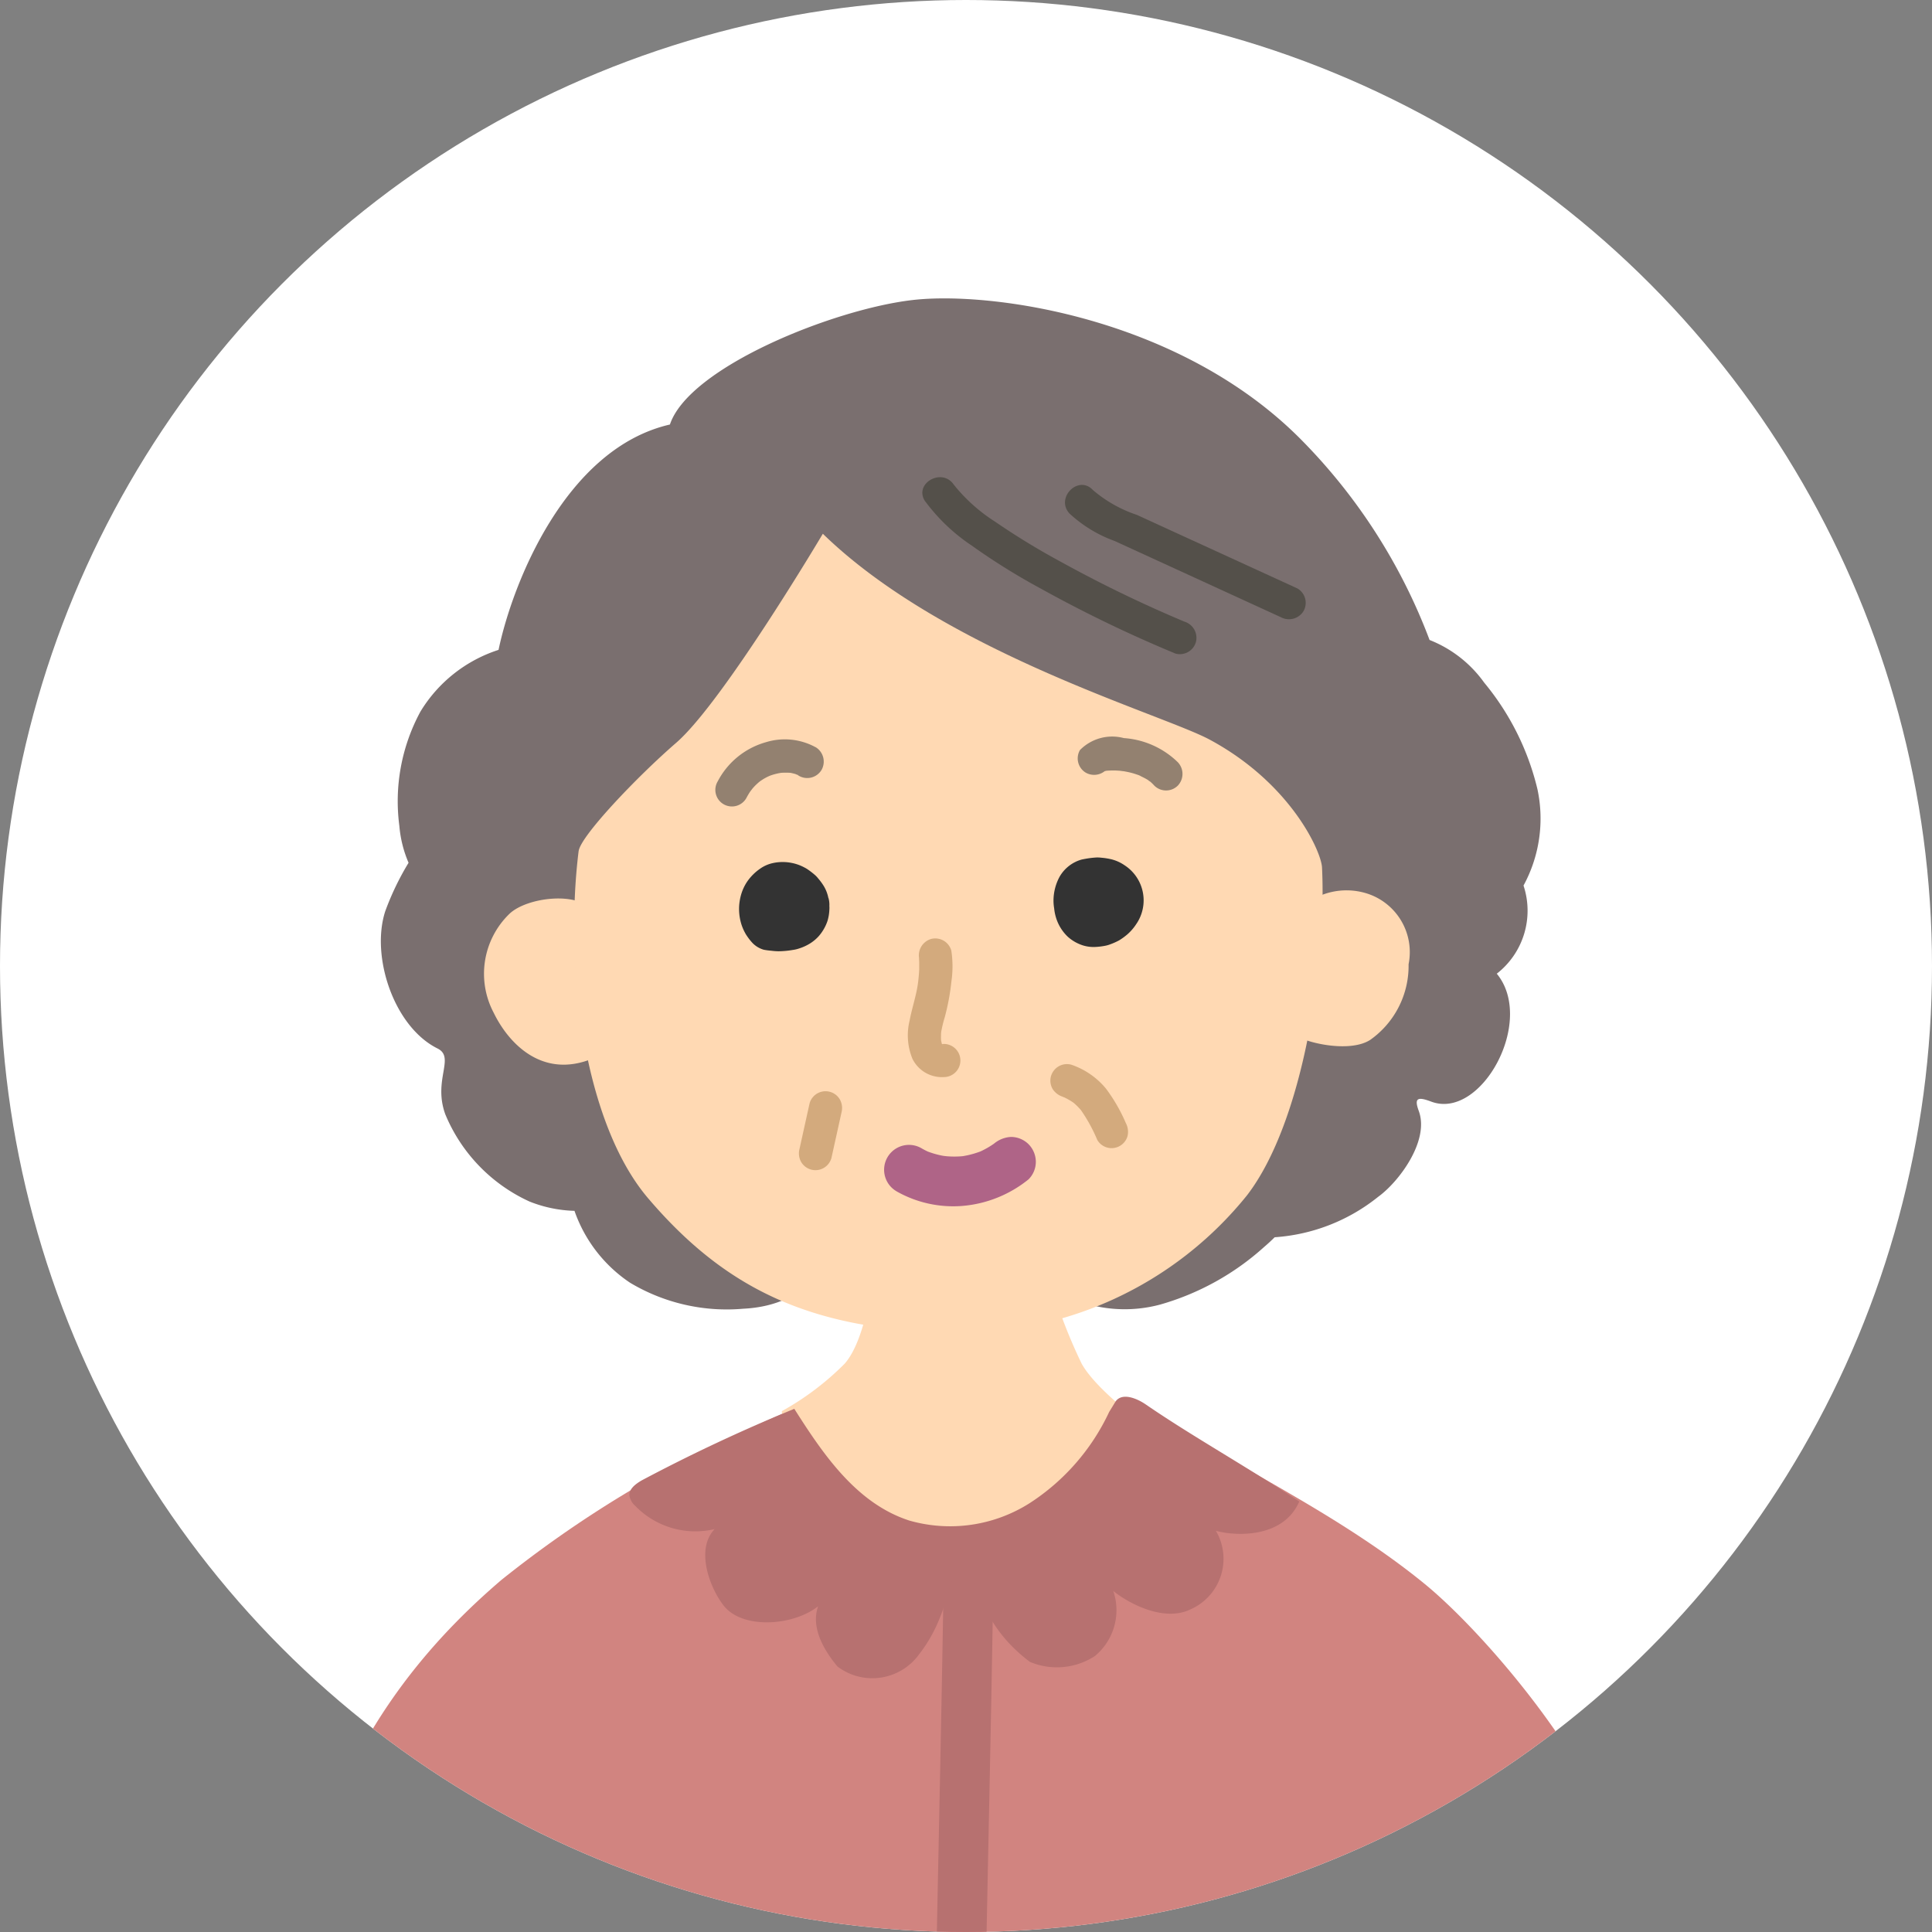
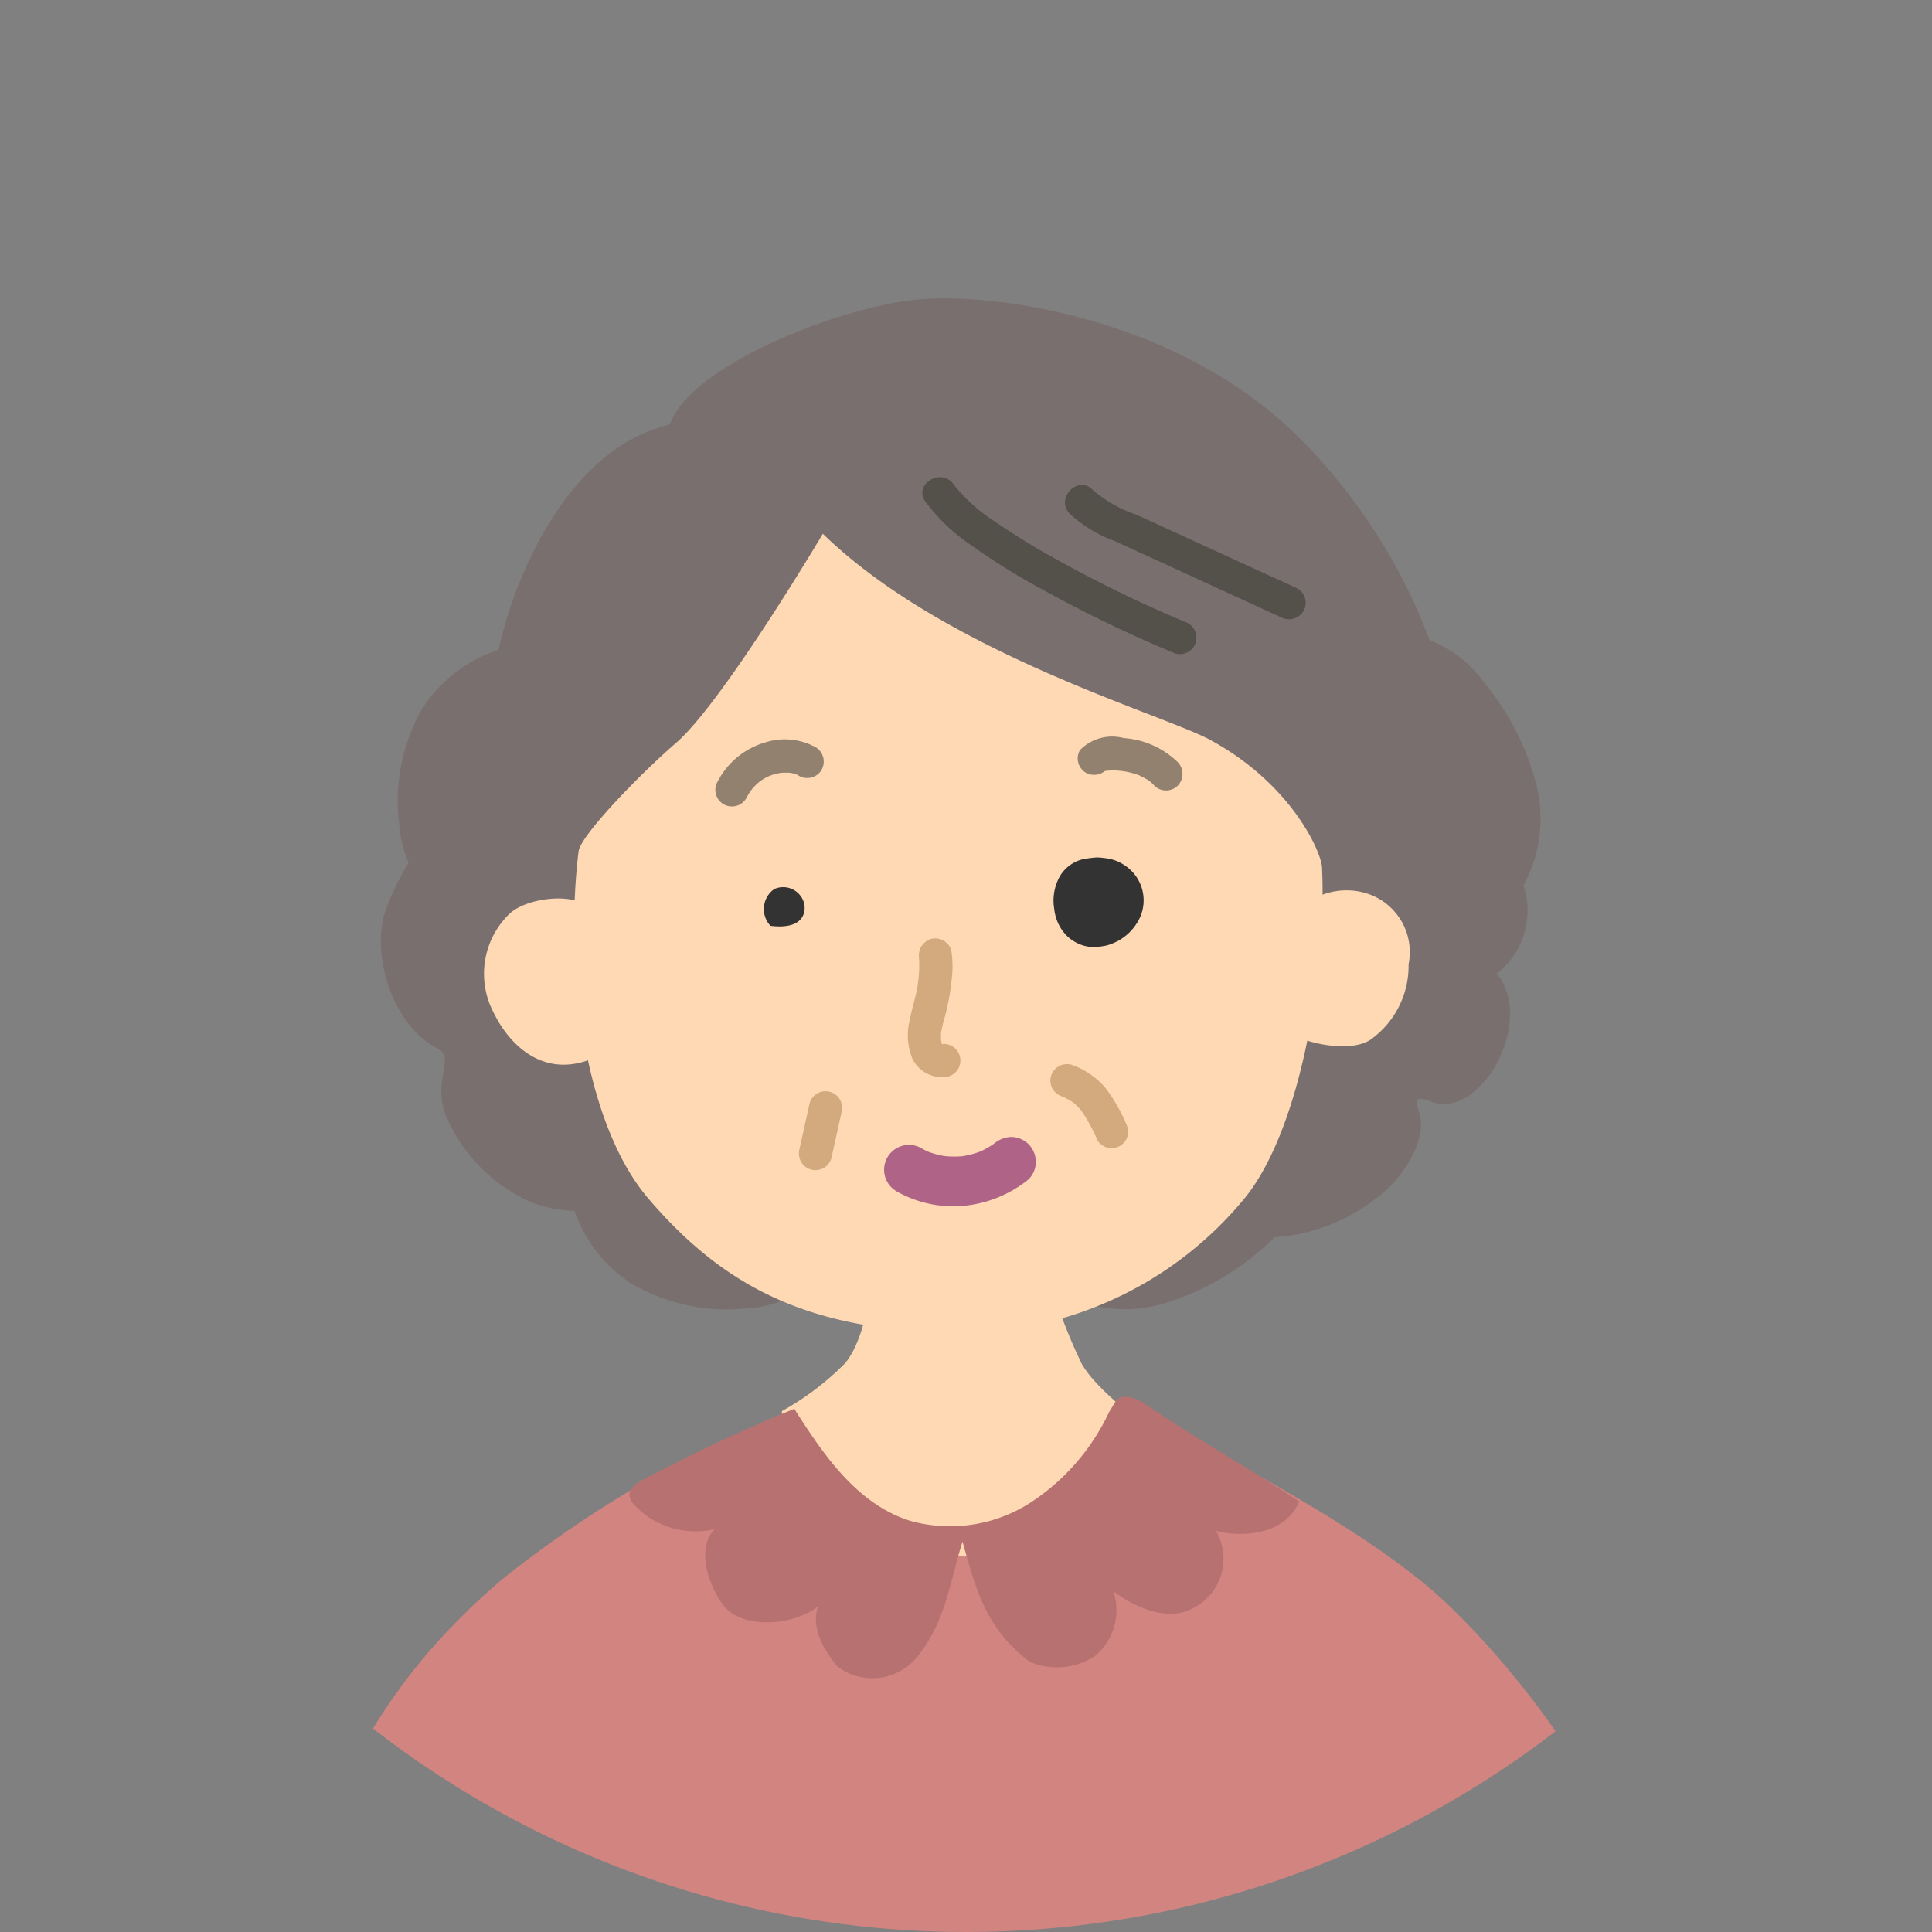
<svg xmlns="http://www.w3.org/2000/svg" width="100" height="100" viewBox="0 0 100 100">
  <rect x="0" y="0" width="100" height="100" fill="#808080" stroke="none" />
  <defs>
    <clipPath id="a">
      <circle cx="50" cy="50" r="50" transform="translate(-8713 15011)" fill="#fff" />
    </clipPath>
    <clipPath id="b">
      <rect width="74.712" height="123.019" fill="none" />
    </clipPath>
  </defs>
  <g transform="translate(-3767 740)">
-     <circle cx="50" cy="50" r="50" transform="translate(3767 -740)" fill="#fff" />
    <g transform="translate(12480 -15751)" clip-path="url(#a)">
      <g transform="translate(-8701.473 15026.445)">
        <g clip-path="url(#b)">
          <path d="M74.5,91.947c-.071-5.353-.472-14.108-2.369-19.164-1.938-5.168-7.122-11.073-9.9-13.35-3.553-2.908-7.806-5.115-11.2-7.106s-5.512-2.5-12.273-2.8c-6.859-.308-8.4.43-11.2,1.723a59.174,59.174,0,0,0-13.136,7.966C7.447,65.18,4.952,71.491,3.014,79.458.646,89.194,0,93.67,0,98.622c0,2.362.215,13.566.43,15.935,4.178.943,29.409.929,48.449,1.076,11.388.088,23.509.053,25.624-.431.43-3.229.07-18,0-23.255" transform="translate(0 7.119)" fill="#d18480" />
          <path d="M36.3,58.7c-5.684.493-10.789-2.673-11-7.473a14.468,14.468,0,0,0,3.253-2.458C29.682,47.478,30,44.249,30,44.249l9.205.323a26.965,26.965,0,0,0,1.615,4.2c.808,1.453,3.553,3.391,3.553,3.391S41.987,58.21,36.3,58.7" transform="translate(3.641 6.369)" fill="#ffd9b3" />
          <path d="M66.3,30.391a7.261,7.261,0,0,0,.72-4.99,13.584,13.584,0,0,0-2.756-5.514,6.314,6.314,0,0,0-2.827-2.207A29.5,29.5,0,0,0,54.815,7.336C48.558.992,38.777-.383,34.693.083S23.109,3.555,22.118,6.528c-5.407,1.243-8.153,8.234-8.87,11.664a7.38,7.38,0,0,0-4.042,3.193A9.743,9.743,0,0,0,8.113,27.3a6.119,6.119,0,0,0,.477,1.912,14.172,14.172,0,0,0-1.208,2.512c-.755,2.333.443,5.974,2.707,7.1.931.463-.245,1.619.4,3.4a8.566,8.566,0,0,0,4.361,4.522,6.763,6.763,0,0,0,2.328.482,7.4,7.4,0,0,0,2.875,3.72,9.747,9.747,0,0,0,5.863,1.346c1.6-.076,3.526-.708,3.925-2.551a4.3,4.3,0,0,0-1.457-3.773l14.176.708a6.859,6.859,0,0,0-.572,2.45l-.294,1.981a7.084,7.084,0,0,0,5.8.97,13.589,13.589,0,0,0,5.391-2.991c.18-.152.359-.319.535-.493A9.579,9.579,0,0,0,58.779,46.5c1.08-.781,2.664-2.907,2.1-4.441-.249-.676-.063-.75.645-.484,2.584.969,5.409-4.175,3.392-6.622A4.132,4.132,0,0,0,66.3,30.391" transform="translate(1.03 0)" fill="#7a6f6f" />
          <path d="M48.639,34.354c.651.367,2.733.821,3.751.173a4.689,4.689,0,0,0,1.99-3.917,3.185,3.185,0,0,0-2.065-3.633,3.513,3.513,0,0,0-2.955.308Z" transform="translate(7.001 3.855)" fill="#ffd9b3" />
          <path d="M18.062,35.136c-2.916,1.642-4.885-.312-5.741-2.073a4.315,4.315,0,0,1,.812-5.111c.907-.876,3.632-1.19,4.309-.126Z" transform="translate(1.703 3.908)" fill="#ffd9b3" />
          <path d="M16.133,27.076c-.748,6.051.3,14.106,3.6,17.971,3.99,4.683,8.4,6.782,15.5,6.945a19.058,19.058,0,0,0,15.5-7.106c2.91-3.789,4.116-11.938,3.879-16.958C54.576,27.1,53,23.569,48.8,21.307c-2.456-1.322-13.727-4.522-20.026-10.658,0,0-5.168,8.72-7.59,10.819-2.057,1.783-4.953,4.833-5.049,5.608" transform="translate(2.289 1.533)" fill="#ffd9b3" />
          <path d="M31.81,9.345A9.638,9.638,0,0,0,34.2,11.62a34.009,34.009,0,0,0,3.63,2.259,68.106,68.106,0,0,0,6.932,3.341.864.864,0,0,0,1.055-.6.878.878,0,0,0-.6-1.056,66.5,66.5,0,0,1-6.38-3.089,37.5,37.5,0,0,1-3.425-2.09,8.736,8.736,0,0,1-2.127-1.908c-.615-.909-2.1-.051-1.481.866" transform="translate(4.557 1.165)" fill="#54504a" />
          <path d="M39.193,26.489c.706-.208,1.456.009,1.594.678a1.217,1.217,0,0,1-1.407,1.292c-.812-.128-.892-1.763-.186-1.97" transform="translate(5.572 3.802)" fill="#333" />
          <path d="M39.7,27.891a2.039,2.039,0,0,1,.276-.059l-.342.046a1.725,1.725,0,0,1,.454,0l-.342-.046a1.337,1.337,0,0,1,.313.085l-.307-.13a1.175,1.175,0,0,1,.226.13l-.261-.2a1.027,1.027,0,0,1,.165.166l-.2-.261a1.014,1.014,0,0,1,.106.188c-.042-.1-.086-.2-.129-.307a1.013,1.013,0,0,1,.061.218c-.016-.114-.031-.229-.046-.342a.974.974,0,0,1,0,.238c.015-.114.03-.228.046-.342a1.043,1.043,0,0,1-.073.256l.13-.307a1.257,1.257,0,0,1-.154.259c.067-.086.135-.173.2-.26a1.384,1.384,0,0,1-.239.238l.26-.2a1.439,1.439,0,0,1-.3.173l.308-.129a1.361,1.361,0,0,1-.315.085l.342-.046a1.318,1.318,0,0,1-.308,0l.342.046a.724.724,0,0,1-.177-.047l.308.129a.65.65,0,0,1-.13-.077l.261.2a.788.788,0,0,1-.144-.145l.2.261a1.127,1.127,0,0,1-.133-.235c.042.1.086.2.129.308a1.529,1.529,0,0,1-.1-.369c.015.113.03.228.046.342a1.654,1.654,0,0,1,0-.4c-.015.113-.03.228-.046.342a1.249,1.249,0,0,1,.084-.316l-.13.308a.873.873,0,0,1,.109-.188l-.2.261a.679.679,0,0,1,.111-.111l-.261.2a.591.591,0,0,1,.106-.063l-.308.13a.527.527,0,0,1,.059-.022,1.344,1.344,0,0,0,.769-.591,1.318,1.318,0,0,0,.13-.992,1.289,1.289,0,0,0-1.583-.9,1.911,1.911,0,0,0-1.108.882,2.605,2.605,0,0,0-.313,1.161,2.323,2.323,0,0,0,.033.471,2.42,2.42,0,0,0,.087.453,2.28,2.28,0,0,0,.615,1.015,2.141,2.141,0,0,0,.763.444,1.86,1.86,0,0,0,.692.087,3.47,3.47,0,0,0,.519-.067,1.486,1.486,0,0,0,.221-.066,3.5,3.5,0,0,0,.464-.206,3.351,3.351,0,0,0,.415-.3,2.562,2.562,0,0,0,.471-.54,2.165,2.165,0,0,0-.6-3.046,2.088,2.088,0,0,0-.673-.308,3.5,3.5,0,0,0-.542-.086,1.65,1.65,0,0,0-.238-.011,4.6,4.6,0,0,0-.547.064,2.223,2.223,0,0,0-.262.057,1.341,1.341,0,0,0-.769.591,1.287,1.287,0,0,0,.461,1.762,1.333,1.333,0,0,0,.992.129" transform="translate(5.411 3.64)" fill="#333" />
          <path d="M26.584,27.549a1.119,1.119,0,0,0-1.563-.806,1.265,1.265,0,0,0-.193,1.9c1.456.184,1.844-.462,1.756-1.091" transform="translate(3.525 3.832)" fill="#333" />
-           <path d="M27.987,27.368a1.905,1.905,0,0,0-.245-.633,3.081,3.081,0,0,0-.288-.389,1.278,1.278,0,0,0-.141-.153,3.915,3.915,0,0,0-.384-.3,1.369,1.369,0,0,0-.181-.108,2.332,2.332,0,0,0-.658-.236,2.378,2.378,0,0,0-1.008.015,1.806,1.806,0,0,0-.635.288,2.608,2.608,0,0,0-.683.693,2.44,2.44,0,0,0-.281.6,2.758,2.758,0,0,0-.118.685,2.711,2.711,0,0,0,.065.693,2.44,2.44,0,0,0,.241.639,1.241,1.241,0,0,0,.09.15,2.844,2.844,0,0,0,.317.4,1.316,1.316,0,0,0,.569.331,3.429,3.429,0,0,0,.359.048l.135.015c.082.008.166.013.251.015a4.543,4.543,0,0,0,.746-.067,1.754,1.754,0,0,0,.344-.081,2.5,2.5,0,0,0,.554-.255,2.087,2.087,0,0,0,.453-.38,2.333,2.333,0,0,0,.448-.774,2.3,2.3,0,0,0,.1-.583,1.174,1.174,0,0,0-.007-.269,1.437,1.437,0,0,0-.376-.909,1.286,1.286,0,0,0-1.82,0c-.067.086-.135.173-.2.26a1.286,1.286,0,0,0-.176.65,1.126,1.126,0,0,1,0,.3c.016-.114.031-.228.047-.342a.936.936,0,0,1-.065.24l.13-.308a.827.827,0,0,1-.106.178c.067-.087.135-.173.2-.26a.866.866,0,0,1-.145.144l.261-.2a1.077,1.077,0,0,1-.23.134l.307-.129a1.648,1.648,0,0,1-.419.109l.342-.046a3.244,3.244,0,0,1-.8-.011l.909.376c-.033-.034-.064-.07-.094-.106.066.087.134.174.2.26a1.254,1.254,0,0,1-.143-.241l.13.307a1.331,1.331,0,0,1-.093-.337c.015.113.031.228.046.342a1.452,1.452,0,0,1,0-.352c-.015.114-.03.229-.046.342a1.455,1.455,0,0,1,.089-.337l-.13.308a1.3,1.3,0,0,1,.161-.278l-.2.261A1.145,1.145,0,0,1,26,27.879l-.261.2a1.009,1.009,0,0,1,.208-.124l-.307.129a.965.965,0,0,1,.212-.057l-.342.046a1.055,1.055,0,0,1,.24,0l-.342-.046a1.216,1.216,0,0,1,.283.077l-.308-.13a1.364,1.364,0,0,1,.3.175c-.087-.066-.173-.134-.26-.2a1.393,1.393,0,0,1,.223.226l-.2-.261a1.163,1.163,0,0,1,.132.224c-.043-.1-.086-.2-.129-.307a.909.909,0,0,1,.062.22,1.241,1.241,0,0,0,1.071.922.977.977,0,0,0,.512-.023,1.306,1.306,0,0,0,.77-.591c.042-.1.086-.2.129-.308a1.286,1.286,0,0,0,0-.684" transform="translate(3.363 3.671)" fill="#333" />
          <path d="M31.588,30.051c.027.156-.008-.207-.007-.042,0,.055.007.111.008.166,0,.13,0,.261,0,.39-.007.151-.019.3-.034.451-.008.08-.017.16-.026.24.021-.177-.014.092-.016.1-.095.631-.305,1.231-.421,1.857a3.192,3.192,0,0,0,.148,1.979,1.7,1.7,0,0,0,1.623.944.858.858,0,1,0,0-1.716c-.029,0-.173.017-.2,0,.039.032.18.031.031-.011-.1-.027.159.092.038.008.194.134.054.056.018,0,.041.061.1.138.027.027-.1-.157.021.029.007.035s-.089-.386-.066-.226c.022.14,0-.042,0-.072a1.861,1.861,0,0,1,0-.2c0-.056,0-.112.009-.168,0-.1.013-.126,0-.011a6.3,6.3,0,0,1,.184-.764,11.793,11.793,0,0,0,.347-1.869,5.416,5.416,0,0,0-.007-1.58.861.861,0,0,0-1.055-.6.884.884,0,0,0-.6,1.056" transform="translate(4.462 4.169)" fill="#d3aa7d" />
          <path d="M38.075,36.333c.062.023.122.047.183.072l-.2-.086a3.24,3.24,0,0,1,.68.392l-.174-.134a3.2,3.2,0,0,1,.558.562l-.134-.174a8.3,8.3,0,0,1,.89,1.606.86.86,0,0,0,.512.394.858.858,0,0,0,1.056-.6.97.97,0,0,0-.087-.661,8.623,8.623,0,0,0-1.034-1.793,3.989,3.989,0,0,0-1.789-1.234.862.862,0,0,0-.661.086.876.876,0,0,0-.395.512.867.867,0,0,0,.087.661.97.97,0,0,0,.512.395" transform="translate(5.39 4.987)" fill="#d3aa7d" />
          <path d="M14.209,77.546a9.61,9.61,0,0,1-.972-1.677c.043.1.087.2.129.308a6.986,6.986,0,0,1-.45-1.8c.015.113.03.228.046.342l-.031-.237a1.416,1.416,0,0,0-.376-.911,1.288,1.288,0,0,0-1.82,0,1.235,1.235,0,0,0-.378.911,8,8,0,0,0,1.629,4.364,1.382,1.382,0,0,0,.77.591,1.288,1.288,0,0,0,1.453-1.891" transform="translate(1.49 10.536)" fill="#cc8383" />
          <path d="M27.476,20.357a3.323,3.323,0,0,0-2.566-.26,4.052,4.052,0,0,0-2.495,2.021.858.858,0,1,0,1.481.866,3.586,3.586,0,0,1,.2-.337c.017-.027.1-.111.094-.133.008.043-.126.152,0,.009a2.746,2.746,0,0,1,.207-.224c.042-.04.086-.079.129-.117.024-.021.165-.132.045-.041s.043-.031.067-.047l.117-.076q.118-.072.244-.134c.029-.014.214-.093.061-.032s.011,0,.042-.015c.088-.032.177-.062.269-.086s.165-.041.246-.056c.042-.008.084-.013.124-.021-.286.054-.12.016-.046.01a3.4,3.4,0,0,1,.483,0c.158.009-.032-.015-.084-.014a.639.639,0,0,1,.122.022c.072.015.143.032.214.054l.092.032c.087.029.1.085-.09-.04.058.037.122.062.182.1a.864.864,0,0,0,1.173-.308.875.875,0,0,0-.307-1.174" transform="translate(3.211 2.873)" fill="#938170" />
          <path d="M40.285,21.383c-.126.153-.161.2-.109.142.034-.031.013-.015-.064.048-.143.11-.069.051-.031.03.121-.073-.261.081-.071.031.049-.014.1-.029.148-.039.032-.007.066-.009.1-.017.09-.019-.268.029-.105.015a4.347,4.347,0,0,1,.44-.016c.085,0,.17.008.256.013s.391.066.082,0c.181.035.36.063.539.111.094.024.188.054.28.086.042.013.086.029.128.045.137.053.039.023-.037-.018.172.094.35.167.515.278.035.024.072.056.11.078-.191-.108-.1-.078-.034-.024a2.46,2.46,0,0,1,.221.216.863.863,0,0,0,1.214,0,.879.879,0,0,0,0-1.214A4.432,4.432,0,0,0,41.074,19.9a2.339,2.339,0,0,0-2.271.62.862.862,0,0,0,.308,1.174.88.88,0,0,0,1.174-.308" transform="translate(5.568 2.858)" fill="#938170" />
          <path d="M38.347,9.922a6.856,6.856,0,0,0,2.328,1.417l2.836,1.3,5.77,2.645a.884.884,0,0,0,1.174-.309.865.865,0,0,0-.308-1.174l-5.574-2.554L41.834,9.991A6.807,6.807,0,0,1,39.56,8.708c-.75-.813-1.962.4-1.214,1.214" transform="translate(5.486 1.215)" fill="#54504a" />
          <path d="M30.568,40.757a5.943,5.943,0,0,0,3.39.757A6.27,6.27,0,0,0,37.4,40.137a1.283,1.283,0,0,0,.378-.909,1.311,1.311,0,0,0-.378-.911,1.3,1.3,0,0,0-.909-.376,1.493,1.493,0,0,0-.911.376c.046-.035.212-.153.072-.056-.043.03-.086.061-.129.089-.088.058-.177.114-.269.166s-.208.113-.316.164c-.038.017-.212.094-.026.015s.01-.007-.03.008a4.834,4.834,0,0,1-.605.18c-.1.023-.207.039-.311.061-.165.033.277-.027.108-.015-.066.006-.132.014-.2.018a4.863,4.863,0,0,1-.633,0c-.105-.006-.21-.024-.315-.029.053,0,.284.047.108.011l-.156-.029a4.649,4.649,0,0,1-.644-.184c-.04-.014-.214-.087-.03-.007s.01,0-.027-.015c-.108-.05-.212-.106-.315-.165a1.287,1.287,0,1,0-1.3,2.223" transform="translate(4.31 5.461)" fill="#af6487" />
          <path d="M26.624,36.5q-.263,1.186-.524,2.371a.905.905,0,0,0,.086.661.858.858,0,0,0,1.568-.2q.263-1.186.524-2.371a.9.9,0,0,0-.086-.661.858.858,0,0,0-1.568.2" transform="translate(3.753 5.164)" fill="#d3aa7d" />
-           <path d="M32.711,57.456c-.273,18.673-.979,37.365-.446,56.04a1.287,1.287,0,0,0,2.574,0c-.533-18.675.173-37.367.446-56.04a1.287,1.287,0,0,0-2.574,0" transform="translate(4.616 8.085)" fill="#b77170" />
          <path d="M53.61,73.345c0,.025.009.05.011.077-.015-.114-.03-.229-.046-.343a1.371,1.371,0,0,1,0,.3c.016-.114.031-.228.046-.342a1.7,1.7,0,0,1-.121.43l.129-.307a10.256,10.256,0,0,1-.885,1.364,2.872,2.872,0,0,0-.458,2.3,1.287,1.287,0,0,0,2.482-.684c-.013-.049-.023-.1-.031-.149.015.114.03.228.046.342a1.3,1.3,0,0,1,0-.326c-.015.114-.03.228-.046.342a1.7,1.7,0,0,1,.113-.387l-.13.308a9.437,9.437,0,0,1,.861-1.324,4.094,4.094,0,0,0,.453-.933,2.7,2.7,0,0,0,.057-1.348,1.294,1.294,0,0,0-.591-.769,1.287,1.287,0,0,0-1.762.461,1.463,1.463,0,0,0-.129.992" transform="translate(7.515 10.323)" fill="#cc8383" />
          <path d="M52.048,74.674A29.736,29.736,0,0,1,53.221,82c.265,3.512.347,7.039.363,10.561.03,6.229-.086,12.493-.605,18.7-.138,1.651,2.437,1.642,2.574,0,.53-6.332.644-12.722.6-19.073-.022-3.5-.108-7.012-.386-10.506a31.84,31.84,0,0,0-1.239-7.692c-.531-1.559-3.018-.89-2.482.684" transform="translate(7.481 10.523)" fill="#b77170" />
          <path d="M12.339,74.981c-1.469,5.328-1.51,11.25-1.734,16.732a136.858,136.858,0,0,0,.235,19.408c.167,1.632,2.743,1.65,2.574,0A135.508,135.508,0,0,1,13.164,92.1c.209-5.385.214-11.2,1.658-16.435a1.288,1.288,0,0,0-2.482-.684" transform="translate(1.494 10.662)" fill="#b77170" />
          <path d="M43.234,50.485a11.333,11.333,0,0,1-4.12,4.724,7.683,7.683,0,0,1-6.216.9c-2.736-.88-4.457-3.417-5.961-5.785a87.256,87.256,0,0,0-7.921,3.716c-.294.178-.622.418-.615.752a.9.9,0,0,0,.305.557,4.331,4.331,0,0,0,4.107,1.2c-1.027,1.079-.212,3.108.478,3.972.976,1.221,3.577,1.046,4.878.023-.41,1.17.394,2.386,1,3.115a2.985,2.985,0,0,0,4.234-.639c1.378-1.762,1.579-3.718,2.241-5.828.725,2.63,1.261,4.549,3.486,6.228a3.6,3.6,0,0,0,3.365-.3,3.08,3.08,0,0,0,.951-3.37c.868.7,2.656,1.6,3.984.959a2.858,2.858,0,0,0,1.328-4.072c1.018.28,3.486.4,4.316-1.517-2.9-1.916-5.556-3.382-7.945-5.023-.475-.326-1.216-.62-1.556-.165" transform="translate(2.649 7.152)" fill="#b77170" />
        </g>
      </g>
    </g>
  </g>
</svg>